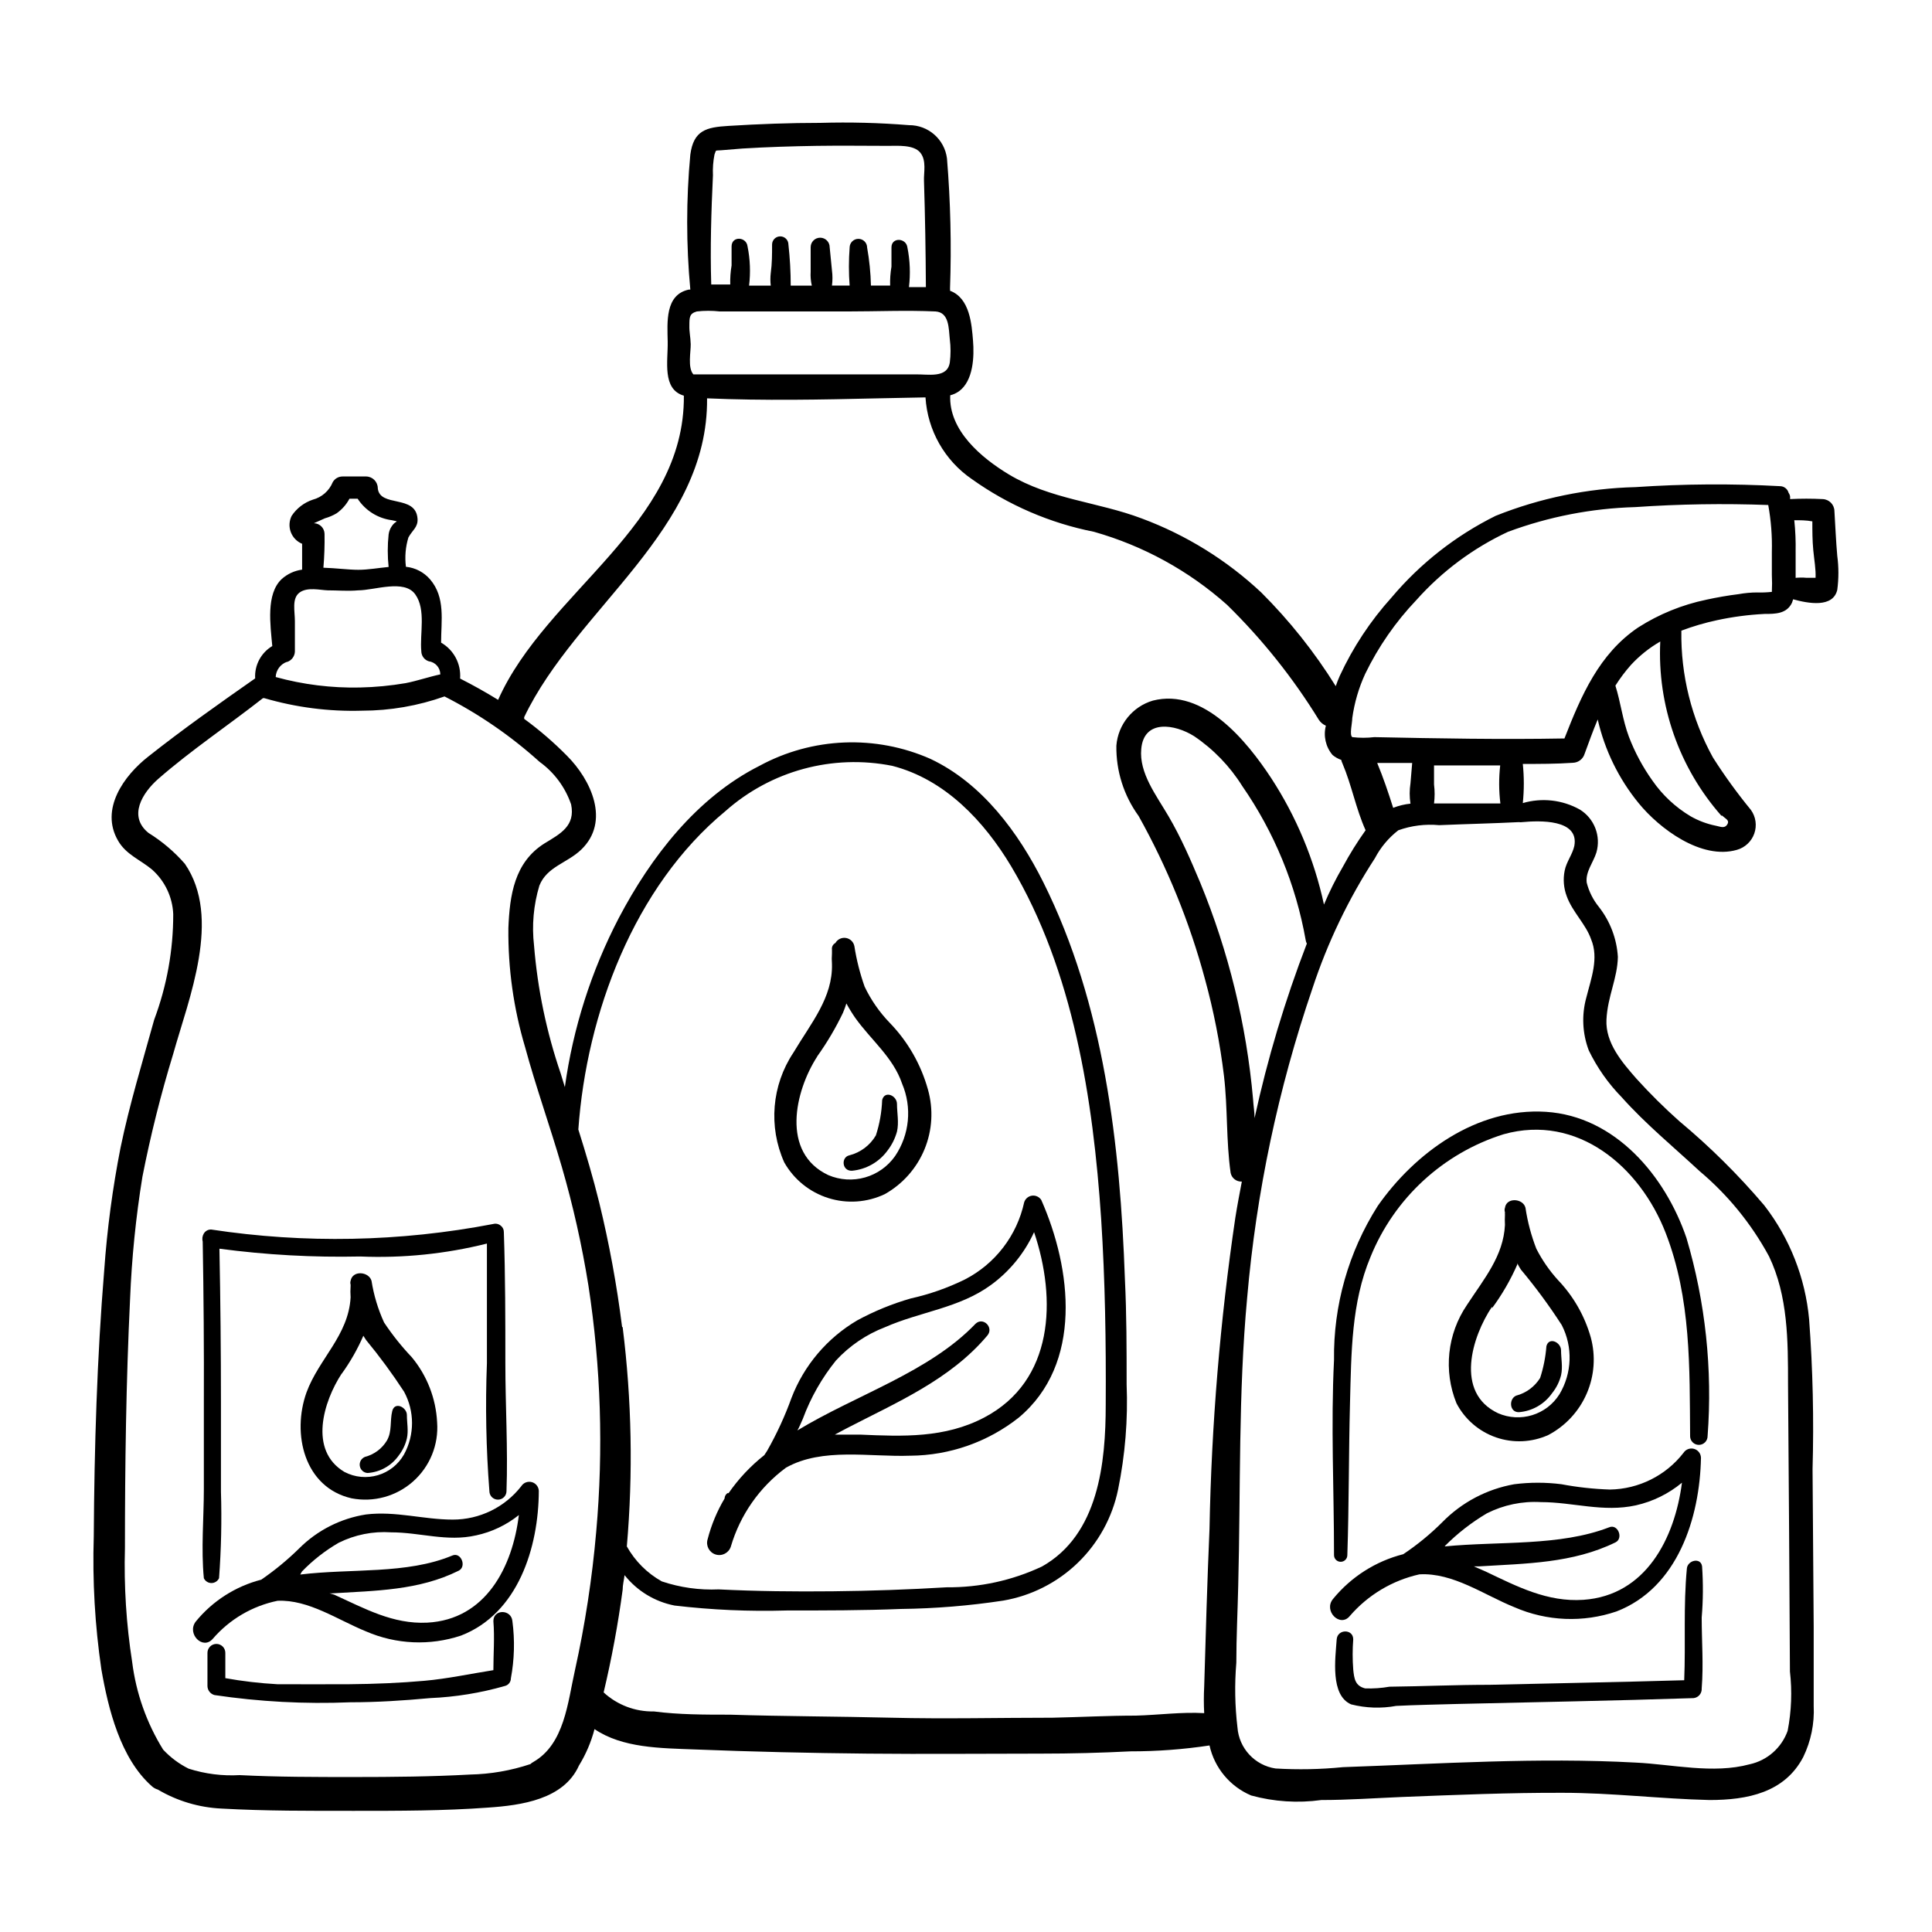
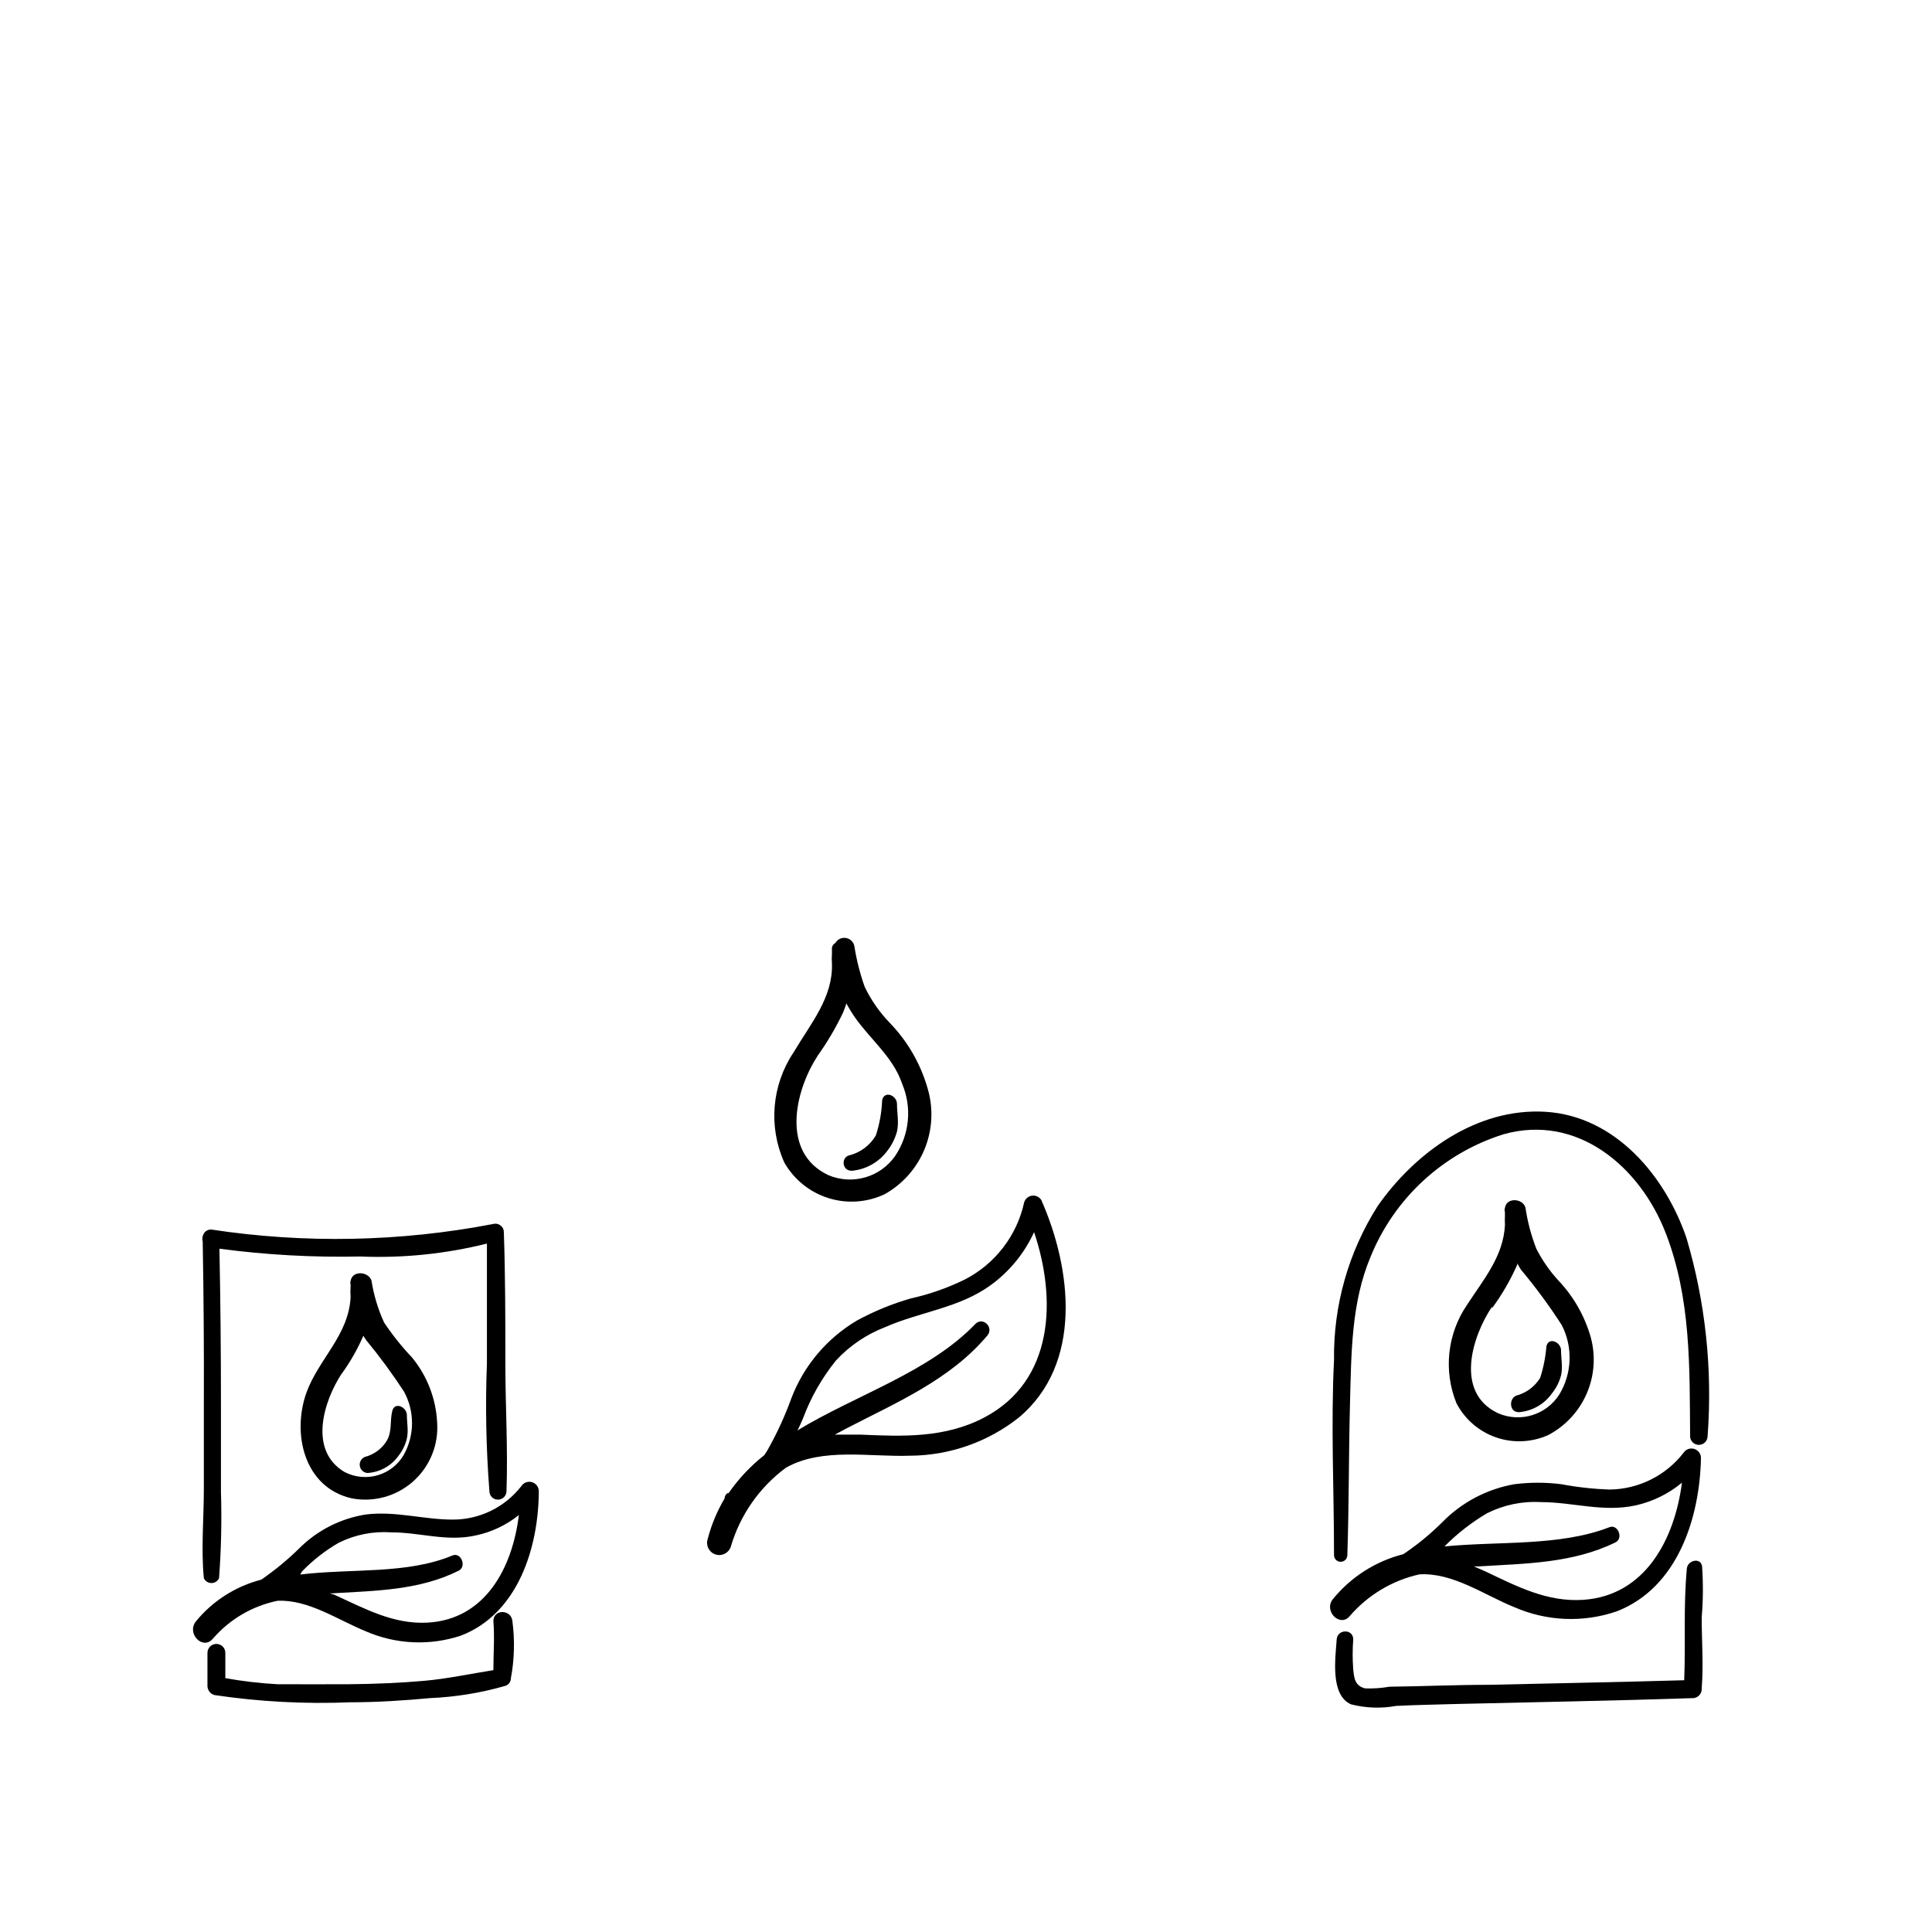
<svg xmlns="http://www.w3.org/2000/svg" fill="#000000" width="800px" height="800px" version="1.1" viewBox="144 144 512 512">
  <g>
    <path d="m529.98 515.88c2.215 4.246 5.969 7.481 10.496 9.047 4.523 1.562 9.477 1.336 13.84-0.633 4.547-2.398 8.141-6.277 10.184-10.996s2.414-9.992 1.051-14.949c-1.617-5.668-4.594-10.855-8.664-15.117-2.277-2.504-4.207-5.297-5.746-8.312-1.355-3.492-2.32-7.125-2.871-10.832-0.605-2.519-5.039-2.871-5.441 0-0.133 0.375-0.133 0.785 0 1.16-0.023 0.219-0.023 0.438 0 0.656-0.051 0.906-0.051 1.812 0 2.719-0.402 8.211-5.492 14.207-10.078 21.211h0.004c-5.223 7.672-6.262 17.445-2.773 26.047zm9.422-25.191c2.656-3.602 4.902-7.488 6.699-11.586v-0.305c0.289 0.574 0.609 1.129 0.957 1.664 3.914 4.676 7.531 9.59 10.832 14.711 2.961 5.793 2.734 12.703-0.602 18.289-3.434 5.504-10.387 7.648-16.324 5.039-11.488-5.441-6.902-20.254-1.562-28.215z" />
    <path d="m501.72 572.25c4.801-5.562 11.266-9.43 18.438-11.031 8.918-0.504 17.078 5.441 25.191 8.715 8.562 3.731 18.215 4.129 27.055 1.109 16.172-6.246 22.066-24.738 22.371-40.758h-0.004c-0.043-1.098-0.793-2.039-1.855-2.328-1.059-0.289-2.184 0.145-2.777 1.066-4.688 6.031-11.859 9.605-19.496 9.723-4.312-0.141-8.609-0.609-12.848-1.41-4.148-0.527-8.348-0.527-12.496 0-7.262 1.281-13.938 4.805-19.094 10.078-3.156 3.152-6.617 5.988-10.328 8.465-7.305 1.855-13.816 6.008-18.59 11.836-2.672 3.176 1.863 7.711 4.434 4.535zm25.191-18.539h-0.004c3.332-3.348 7.074-6.258 11.137-8.664 4.426-2.231 9.359-3.258 14.309-2.973 8.516 0 16.473 2.769 25.191 0.855h-0.004c4.481-1.012 8.66-3.066 12.195-5.996-1.914 14.762-9.574 29.875-26.098 31.035-9.574 0.656-17.582-3.527-25.945-7.508l-3.125-1.359h1.461c12.344-0.754 24.738-0.805 36.074-6.348 2.215-1.059 0.656-5.039-1.715-3.981-13.098 5.039-28.918 3.629-43.48 5.039z" />
    <path d="m546.56 518.24c3.523-0.289 6.738-2.137 8.766-5.039 1.121-1.387 1.93-3.004 2.367-4.734 0.504-2.215 0-4.434 0-6.602 0-2.168-3.223-3.68-3.879-1.109v0.004c-0.219 2.859-0.777 5.684-1.664 8.414-1.441 2.312-3.711 3.988-6.348 4.684-2.016 0.855-1.812 4.484 0.758 4.383z" />
    <path d="m509.12 463.58c-7.754 12.188-11.781 26.367-11.59 40.809-0.855 17.23 0 34.512 0 51.742 0 0.973 0.789 1.762 1.766 1.762 0.973 0 1.762-0.789 1.762-1.762 0.453-13.453 0.352-26.852 0.707-40.305 0.352-13.453 0.352-26.602 5.441-38.742 6.312-15.555 19.246-27.473 35.266-32.496 19.598-5.492 36.125 8.613 42.926 26.098 6.801 17.48 6.348 35.871 6.5 53.906h-0.004c0 1.281 1.039 2.316 2.32 2.316 1.277 0 2.316-1.035 2.316-2.316 1.332-17.691-0.562-35.48-5.594-52.496-5.594-16.426-18.844-32.293-37.281-33.453s-34.812 11.035-44.535 24.938z" />
    <path d="m595.07 559.1c-0.352-2.469-3.828-1.613-4.031 0.555-0.957 10.078-0.301 19.699-0.707 29.625-17.18 0.504-34.41 0.805-51.59 1.211-8.816 0-17.633 0.402-26.5 0.504v-0.004c-2.129 0.375-4.289 0.527-6.449 0.453-2.672-0.656-2.922-2.57-3.176-5.039h0.004c-0.203-2.648-0.203-5.309 0-7.957 0-2.82-4.18-2.769-4.383 0-0.352 5.039-1.762 14.812 3.828 17.23 3.906 0.988 7.977 1.129 11.941 0.402 5.039-0.25 10.578-0.352 15.871-0.504 20.957-0.504 41.969-0.855 62.977-1.562h-0.004c1.277-0.156 2.207-1.285 2.117-2.57 0.504-6.348 0-12.496 0-18.793 0.383-4.508 0.414-9.039 0.102-13.551z" />
-     <path d="m630.14 279.39c-0.055-1.703-1.422-3.07-3.125-3.125-2.871-0.148-5.746-0.148-8.617 0v-0.656 0.004c-0.047-0.367-0.188-0.711-0.402-1.008-0.273-1.031-1.199-1.754-2.266-1.766-12.773-0.695-25.578-0.613-38.34 0.254-12.699 0.312-25.238 2.891-37.031 7.606-10.57 5.238-19.953 12.594-27.559 21.613-5.606 6.203-10.242 13.219-13.754 20.809-0.402 0.906-0.754 1.812-1.059 2.719-5.609-9.008-12.234-17.34-19.75-24.836-9.141-8.566-19.895-15.227-31.637-19.598-11.738-4.434-24.184-5.039-35.266-11.688-7.254-4.383-15.922-11.637-15.516-20.957l-0.004-0.004c0.832-0.203 1.617-0.562 2.316-1.059 3.828-2.769 4.082-9.219 3.727-13.453-0.352-4.231-0.805-11.234-6.098-13.199l0.004 0.004c0.027-0.184 0.027-0.371 0-0.555 0.406-11.512 0.137-23.035-0.805-34.512-0.641-5.066-4.969-8.855-10.078-8.816-7.809-0.629-15.645-0.832-23.477-0.605-8.113 0-16.273 0.301-24.383 0.805-5.844 0.352-9.219 1.16-10.078 7.609-1.109 11.898-1.109 23.871 0 35.77h-0.402c-6.348 1.359-5.691 8.715-5.594 13.805 0.102 5.09-1.559 12.598 4.285 14.309 0.301 34.258-36.527 52.043-49.223 80.609-3.273-2.016-6.602-3.879-10.078-5.644v0.004c0.301-3.883-1.66-7.59-5.035-9.523 0-5.793 1.211-11.941-2.922-16.777h-0.004c-1.625-1.887-3.918-3.078-6.394-3.324-0.332-2.606-0.109-5.25 0.652-7.758 1.008-1.914 2.621-2.719 2.418-5.039-0.504-6.449-10.078-2.82-10.531-8.062h0.004c-0.027-1.684-1.387-3.047-3.074-3.074h-6.246c-1.086-0.008-2.09 0.57-2.621 1.512-0.934 2.293-2.894 4.012-5.289 4.637-2.289 0.766-4.258 2.273-5.594 4.281-0.672 1.344-0.758 2.902-0.23 4.309s1.613 2.527 3 3.098v6.852c-2.027 0.27-3.922 1.148-5.438 2.519-4.18 3.981-2.973 12.09-2.469 17.734-2.996 1.785-4.746 5.086-4.535 8.566-9.574 6.699-19.145 13.453-28.312 20.707-6.449 5.039-12.898 13.957-8.012 22.32 2.117 3.68 5.894 5.039 9.02 7.656h-0.004c3.383 3.008 5.402 7.262 5.594 11.789 0.016 9.547-1.691 19.02-5.039 27.961-3.125 11.285-6.551 22.469-8.918 33.906-2.113 10.73-3.559 21.582-4.332 32.496-1.914 23.328-2.621 46.953-2.769 70.535v-0.004c-0.371 11.793 0.305 23.594 2.016 35.266 1.812 10.43 5.039 23.578 13.352 30.934v0.004c0.457 0.422 1.008 0.734 1.609 0.906 5.133 3.031 10.926 4.758 16.879 5.035 11.637 0.656 23.426 0.605 35.266 0.605s23.629 0 35.266-0.855c8.969-0.605 20.152-2.168 24.184-11.133 1.848-3.004 3.242-6.266 4.133-9.676 7.406 5.039 17.531 5.039 26.551 5.391 15.113 0.605 30.582 0.957 45.848 1.109 15.266 0.152 30.633 0 45.898 0 7.894 0 15.805-0.203 23.73-0.605h-0.004c7.016 0.008 14.023-0.512 20.957-1.562 1.316 5.945 5.43 10.883 11.035 13.254 6.051 1.66 12.375 2.07 18.59 1.207 7.106 0 14.207-0.504 21.363-0.805 14.207-0.555 28.465-1.16 42.672-1.109 13 0 25.895 1.613 38.844 1.914 10.078 0 19.902-1.965 24.836-11.387 2.047-4.211 3-8.875 2.773-13.551v-20.906l-0.301-41.715-0.004-0.004c0.379-13.273 0.078-26.559-0.906-39.801-1-11.004-5.125-21.492-11.891-30.227-6.852-8.074-14.387-15.539-22.52-22.32-3.977-3.539-7.762-7.289-11.336-11.234-3.828-4.383-8.262-9.473-7.961-15.668 0.301-6.195 2.922-10.934 3.023-16.625-0.293-4.828-2.051-9.449-5.039-13.254-1.531-1.887-2.633-4.086-3.223-6.445-0.352-2.871 1.762-5.34 2.57-7.961 1.262-4.352-0.531-9.008-4.383-11.387-4.606-2.578-10.051-3.195-15.117-1.715 0.355-3.449 0.355-6.926 0-10.375 4.434 0 8.867 0 13.25-0.301l0.004-0.004c1.441-0.027 2.707-0.984 3.121-2.367 1.109-3.023 2.215-6.098 3.477-9.117 1.855 8.125 5.562 15.711 10.832 22.164 5.492 6.75 16.625 15.113 26.047 12.395 2.152-0.602 3.871-2.215 4.613-4.32s0.414-4.441-0.887-6.258c-3.633-4.43-7-9.07-10.074-13.906-5.668-10.281-8.551-21.863-8.363-33.605 3.066-1.156 6.215-2.082 9.422-2.769 4.144-0.895 8.359-1.453 12.594-1.664 2.871 0 5.894 0 7.305-2.973l0.301-0.906c4.031 1.109 10.531 2.316 11.688-2.469h0.004c0.402-3.008 0.402-6.059 0-9.066-0.352-3.981-0.504-7.91-0.754-11.891zm-112.35 72.195c-0.277 1.785-0.277 3.606 0 5.391-1.57 0.16-3.113 0.535-4.586 1.109-1.258-3.981-2.621-8.012-4.231-11.891h9.27zm-184.45-166.61c0.555-1.359 0-1.008 1.863-1.16l5.543-0.453c6.551-0.402 13.098-0.605 19.699-0.707 6.602-0.102 12.594 0 18.895 0 2.519 0 6.75-0.352 8.516 1.762 1.762 2.117 0.906 5.391 1.008 7.508 0.301 9.371 0.453 18.793 0.504 28.164l-4.488 0.004c0.422-3.492 0.285-7.031-0.402-10.48-0.301-2.621-4.281-2.82-4.231 0v5.039c-0.285 1.66-0.402 3.352-0.352 5.035h-5.09c-0.074-3.379-0.414-6.746-1.008-10.074 0-1.281-1.039-2.316-2.316-2.316-1.281 0-2.32 1.035-2.32 2.316-0.254 3.352-0.254 6.723 0 10.074h-4.684c0.176-1.336 0.176-2.691 0-4.027l-0.605-6.144v-0.004c0-1.391-1.129-2.519-2.519-2.519s-2.519 1.129-2.519 2.519v6.5c-0.078 1.234 0.023 2.473 0.305 3.676h-5.594c0-3.633-0.203-7.266-0.605-10.879 0-1.199-0.969-2.168-2.164-2.168-1.199 0-2.168 0.969-2.168 2.168 0 2.519 0 5.039-0.352 7.559v-0.004c-0.129 1.105-0.129 2.223 0 3.324h-5.742c0.418-3.457 0.285-6.961-0.406-10.379-0.301-2.621-4.231-2.82-4.231 0v5.039c-0.285 1.664-0.402 3.352-0.352 5.039h-5.039c-0.301-9.621 0-19.348 0.453-28.918-0.086-1.84 0.051-3.684 0.402-5.492zm-6.648 45.344c0-2.215 0-3.223 1.965-3.777v-0.004c2.023-0.227 4.07-0.227 6.094 0h33.754c7.758 0 15.668-0.352 23.426 0 3.629 0.25 3.477 4.484 3.777 7.406h0.004c0.254 2.027 0.254 4.074 0 6.098-0.656 4.332-5.844 3.074-9.219 3.176h-11.789-46.953c-1.562-1.762-0.656-6.047-0.707-8.012s-0.402-3.176-0.352-4.988zm-96.582 51.035c1.078-0.301 2.109-0.742 3.074-1.309 1.434-1.004 2.609-2.332 3.426-3.879h2.168c2.043 3.129 5.356 5.211 9.066 5.691 2.266 0.504 1.008 0 0 1.562-0.457 0.66-0.75 1.418-0.855 2.215-0.305 2.863-0.305 5.754 0 8.617-2.672 0.25-5.441 0.754-8.012 0.754-2.57 0-5.996-0.453-9.27-0.555 0.25-2.981 0.352-5.973 0.301-8.965-0.027-1.547-1.273-2.797-2.82-2.824zm-10.078 38.09 0.004-0.004c1.219-0.383 2.066-1.492 2.113-2.769v-8.062c0-2.672-0.855-5.996 1.211-7.559 2.066-1.562 5.543-0.656 7.457-0.605 2.719 0 5.391 0.25 8.113 0 4.332 0 12.191-3.023 15.113 1.059s1.16 10.48 1.613 15.113l-0.004 0.004c0.031 1.203 0.82 2.254 1.965 2.621 1.75 0.227 3.062 1.711 3.074 3.477-3.074 0.656-6.098 1.715-9.168 2.316-4.016 0.688-8.074 1.074-12.145 1.16-7.535 0.16-15.051-0.77-22.316-2.773 0.078-1.82 1.254-3.414 2.973-4.027zm48.516 294.83c-10.078 0.555-20.504 0.656-30.781 0.656-10.277 0-20.152 0-30.23-0.504l0.004-0.004c-4.586 0.266-9.18-0.312-13.551-1.711-2.535-1.262-4.82-2.969-6.754-5.039-4.379-7.059-7.18-14.98-8.211-23.227-1.559-9.996-2.199-20.113-1.914-30.227 0-21.965 0.301-43.984 1.359-65.949 0.438-10.871 1.531-21.707 3.277-32.445 2.16-10.98 4.883-21.844 8.16-32.547 4.082-14.609 12.949-36.023 3.074-50.383v0.004c-2.785-3.184-6.027-5.938-9.625-8.164-5.492-4.434-1.613-10.629 2.57-14.309 8.766-7.656 18.59-14.207 27.762-21.41h0.352c8.402 2.457 17.141 3.582 25.895 3.324 7.449-0.004 14.844-1.285 21.867-3.777 9.121 4.644 17.59 10.473 25.188 17.332 3.891 2.805 6.812 6.746 8.363 11.285 1.16 5.691-2.82 7.758-7.055 10.328-8.012 5.039-9.219 13.754-9.574 22.469h0.004c-0.113 10.676 1.383 21.309 4.434 31.539 2.871 10.578 6.602 20.957 9.672 31.539h0.004c3.019 10.387 5.391 20.953 7.102 31.637 3.309 21.57 4 43.461 2.066 65.195-1.074 12.367-2.957 24.656-5.644 36.777-1.914 8.516-2.769 19.547-11.035 24.285h0.004c-0.281 0.141-0.535 0.328-0.758 0.551-5.168 1.73-10.57 2.664-16.02 2.773zm40.305-118.65h0.004c-1.387-11.07-3.406-22.055-6.047-32.898-1.613-6.551-3.527-13-5.543-19.398 2.168-30.684 14.762-64.387 38.996-84.387 12.039-10.691 28.391-15.129 44.184-11.988 13.957 3.578 24.336 14.609 31.539 26.652 16.473 27.66 21.715 61.816 23.832 93.406 1.059 16.375 1.309 32.797 1.211 49.172 0 15.469-1.863 34.512-16.93 42.977v-0.004c-7.879 3.695-16.488 5.57-25.191 5.492-10.078 0.605-20.152 0.957-30.23 1.059-10.078 0.102-20.152 0-30.23-0.504h0.004c-5.109 0.227-10.215-0.492-15.062-2.117-3.891-2.172-7.098-5.383-9.273-9.27 1.676-19.348 1.305-38.82-1.105-58.09zm155.68 53.555c-0.605 13.957-1.008 27.859-1.41 41.816-0.125 2.332-0.125 4.672 0 7.004-5.945-0.352-12.191 0.504-18.086 0.656-7.356 0-14.762 0.402-22.117 0.555-14.258 0-28.465 0.352-42.723 0-14.258-0.352-28.465-0.352-42.723-0.805-6.75 0-13.602 0-20.152-0.855v-0.004c-4.934 0.109-9.719-1.695-13.352-5.039 2.133-8.977 3.816-18.059 5.039-27.207 0-1.258 0.352-2.57 0.504-3.879 3.312 4.184 8.012 7.043 13.25 8.062 9.879 1.168 19.832 1.605 29.773 1.309 10.078 0 20.152 0 30.23-0.402 9.074-0.109 18.133-0.848 27.105-2.215 7.441-1.277 14.328-4.766 19.758-10.016 5.426-5.246 9.148-12.012 10.672-19.41 1.879-9.176 2.641-18.547 2.266-27.91 0-9.27 0-18.539-0.453-27.809-1.258-35.621-5.492-72.902-21.613-105.2-6.602-13.199-16.223-26.25-29.875-32.695v-0.004c-14.578-6.453-31.328-5.785-45.344 1.816-16.676 8.414-28.766 24.133-37.281 40.305-7.301 14.016-12.141 29.184-14.309 44.836-0.352-1.211-0.754-2.418-1.109-3.629v0.004c-3.75-10.949-6.117-22.324-7.055-33.855-0.621-5.348-0.141-10.766 1.414-15.922 2.016-5.039 7.356-5.945 11.082-9.523 7.809-7.508 2.57-18.539-3.777-24.887-3.512-3.559-7.301-6.824-11.336-9.773v-0.453c13.805-28.918 48.82-49.523 48.465-84.488 15.113 0.656 30.23 0.352 45.344 0l12.543-0.25v-0.004c0.539 8.73 5.074 16.727 12.293 21.664 9.668 6.898 20.695 11.656 32.348 13.957 13.066 3.699 25.125 10.312 35.266 19.344 9.324 9.129 17.5 19.367 24.332 30.48 0.457 0.691 1.105 1.234 1.867 1.562-0.707 2.719-0.047 5.613 1.762 7.758 0.688 0.574 1.473 1.016 2.316 1.312 0.055 0.316 0.16 0.621 0.305 0.906 2.469 5.793 3.578 12.043 6.144 17.734-2.195 3.078-4.199 6.293-5.996 9.621-1.914 3.273-3.578 6.602-5.039 10.078h0.004c-2.582-11.945-7.328-23.32-14.008-33.555-6.398-9.723-17.887-23.93-31.336-20.504-5.387 1.59-9.234 6.34-9.672 11.938-0.105 6.688 1.965 13.23 5.894 18.641 7.617 13.633 13.523 28.152 17.582 43.23 2.309 8.41 3.992 16.98 5.039 25.641 1.008 8.516 0.555 17.23 1.762 25.695 0.273 1.406 1.543 2.394 2.973 2.316-0.605 3.176-1.211 6.348-1.715 9.523-4.047 27.332-6.336 54.898-6.852 82.523zm11.941-108.87c0-1.613-0.301-3.273-0.402-5.039-1.75-19.727-6.473-39.07-14.008-57.383-2.519-5.996-5.039-11.84-8.363-17.531-3.324-5.691-7.859-11.488-7.254-17.887 0.707-7.961 8.969-6.551 14.008-3.375 5.121 3.461 9.465 7.957 12.746 13.199 8.488 12.246 14.23 26.184 16.824 40.859 0.043 0.316 0.145 0.625 0.305 0.906-5.793 15.039-10.426 30.5-13.855 46.25zm84.742-72.148c-0.504 2.316-2.117 4.231-2.57 6.602-0.449 2.258-0.258 4.598 0.555 6.75 1.512 4.18 5.039 7.356 6.449 11.387 2.117 5.039 0 10.43-1.258 15.469h-0.004c-1.273 4.617-1.043 9.523 0.656 14.004 2.219 4.574 5.16 8.762 8.715 12.395 6.348 7.106 13.703 13.148 20.656 19.598 7.492 6.301 13.73 13.961 18.391 22.57 5.039 10.48 5.039 22.418 5.039 33.805 0.203 25.391 0.371 50.785 0.504 76.176h-0.004c0.609 5.258 0.406 10.578-0.602 15.77-1.602 4.5-5.41 7.856-10.078 8.867-9.672 2.621-20.504 0-30.23-0.453-25.844-1.41-51.691 0.301-77.535 1.211-5.941 0.594-11.922 0.711-17.883 0.352-5.488-0.832-9.668-5.348-10.078-10.883-0.68-5.684-0.781-11.422-0.301-17.129 0-6.801 0.352-13.652 0.504-20.504 0.656-25.191 0-50.785 2.367-76.227 2.418-27.906 8.223-55.414 17.281-81.922 4.008-12.188 9.578-23.805 16.574-34.559 1.512-2.887 3.625-5.41 6.199-7.406 3.465-1.242 7.164-1.703 10.832-1.359 7.055-0.301 14.055-0.453 21.109-0.805v-0.004c0.316 0.055 0.641 0.055 0.957 0 4.434-0.402 15.062-0.855 13.754 6.297zm-19.348-11.234h-17.836c0.211-1.672 0.211-3.363 0-5.039v-5.039l17.535 0.004c-0.379 3.348-0.363 6.731 0.051 10.074zm58.543 3.223c0.855 0.855 2.066 1.211 1.309 2.367-0.754 1.16-1.914 0.504-3.023 0.301v0.004c-2.352-0.473-4.613-1.324-6.699-2.519-3.992-2.387-7.426-5.598-10.074-9.418-2.57-3.598-4.672-7.512-6.25-11.641-1.664-4.434-2.168-9.07-3.578-13.551h0.004c1.211-1.922 2.574-3.738 4.078-5.441 2.273-2.469 4.906-4.574 7.809-6.246-0.809 16.898 4.988 33.449 16.172 46.148zm9.371-59.148c-1.715 0-3.391 0.152-5.039 0.453-2.871 0.352-5.691 0.855-8.516 1.461v0.004c-6.426 1.332-12.555 3.824-18.086 7.356-10.379 7.004-15.113 18.086-19.547 29.422-16.727 0.301-33.402 0-50.383-0.352h0.004c-1.945 0.227-3.906 0.227-5.848 0-0.805-0.555 0-3.727 0-5.039 0.559-4.059 1.711-8.016 3.426-11.738 3.481-7.176 8.055-13.77 13.555-19.547 6.781-7.613 15.043-13.77 24.281-18.086 10.805-4.012 22.188-6.227 33.707-6.551 11.738-0.809 23.508-0.992 35.266-0.555 0.746 4.086 1.066 8.242 0.957 12.395v6.144c0.078 1.496 0.078 2.992 0 4.484-1.336 0.145-2.684 0.195-4.031 0.152zm10.078-3.828v-6.953l-0.004 0.004c0.059-2.793-0.059-5.586-0.352-8.363 1.613 0 3.176 0 4.785 0.301 0 2.57 0 5.039 0.25 7.656 0.25 2.621 0.707 5.039 0.605 7.305h-2.316v0.004c-1.121-0.105-2.254-0.09-3.375 0.051z" />
    <path d="m237.17 541.07c5.836 1.129 11.871-0.527 16.312-4.477 4.445-3.949 6.797-9.746 6.359-15.676-0.316-6.316-2.668-12.359-6.703-17.23-2.715-2.856-5.176-5.941-7.356-9.223-1.605-3.508-2.723-7.219-3.324-11.031-0.707-2.469-5.039-2.871-5.543 0-0.102 0.328-0.102 0.68 0 1.008v0.352c-0.074 1.008-0.074 2.016 0 3.023-0.555 10.078-8.414 16.273-11.688 25.191-3.93 10.98-0.605 25.191 11.941 28.062zm-2.621-33c2.273-3.141 4.199-6.519 5.742-10.078l0.707 1.109c3.613 4.375 6.977 8.953 10.078 13.703 2.82 5.184 2.82 11.445 0 16.625-3.156 5.566-10.16 7.617-15.82 4.637-9.523-5.691-5.543-18.641-0.707-26.047z" />
    <path d="m200.39 578.3c4.449-5.168 10.492-8.715 17.18-10.078 8.211-0.352 15.871 5.039 23.426 8.113 7.973 3.461 16.945 3.856 25.191 1.109 15.113-5.844 20.555-23.375 20.605-38.34-0.047-1.098-0.797-2.039-1.855-2.328-1.062-0.289-2.188 0.145-2.781 1.066-4.363 5.609-11.078 8.887-18.188 8.867-7.758 0-15.113-2.316-22.973-1.359-6.695 1.043-12.887 4.184-17.684 8.969-3.109 3.059-6.481 5.84-10.078 8.312-6.832 1.762-12.922 5.66-17.379 11.133-2.418 3.227 1.914 7.609 4.535 4.535zm23.629-17.836c2.875-2.969 6.144-5.531 9.723-7.606 4.305-2.144 9.105-3.102 13.906-2.773 7.707 0 14.812 2.57 22.52 0.805v0.004c4.144-0.891 8.027-2.734 11.336-5.391-1.664 13.754-8.766 27.711-24.285 28.516-9.117 0.453-16.625-3.777-24.637-7.406l-1.258-0.355h0.656c11.488-0.707 23.023-0.754 33.555-5.996 2.215-1.059 0.656-5.039-1.664-4.031-12.09 5.039-26.703 3.375-40.305 5.039z" />
    <path d="m241.4 534.36c3.312-0.215 6.352-1.918 8.262-4.633 1.043-1.34 1.781-2.887 2.168-4.535 0.453-2.066 0-4.133 0-6.195 0-2.066-3.223-3.68-3.879-1.059s0 5.34-1.41 7.809c-1.285 2.148-3.367 3.707-5.793 4.332-0.977 0.375-1.559 1.375-1.398 2.406 0.156 1.031 1.012 1.812 2.051 1.875z" />
    <path d="m202.05 562.23c0.57-7.629 0.742-15.281 0.504-22.926v-23.527c0-13.672-0.133-27.289-0.402-40.859 12.371 1.645 24.855 2.336 37.332 2.066 11.293 0.473 22.59-0.68 33.555-3.426v31.691c-0.438 11.305-0.219 22.625 0.656 33.906 0 1.25 1.012 2.266 2.266 2.266 1.25 0 2.266-1.016 2.266-2.266 0.402-11.234-0.301-22.621-0.301-33.906s0-23.176-0.402-34.762v-0.004c0.008-0.648-0.293-1.266-0.809-1.66-0.555-0.477-1.309-0.645-2.016-0.453-24.656 4.738-49.941 5.234-74.762 1.461-1.762 0-2.621 1.762-2.215 3.223 0.25 14.258 0.352 28.465 0.301 42.723v22.824c0 7.707-0.754 15.82 0 23.629h-0.004c0.363 0.785 1.148 1.293 2.016 1.293 0.867 0 1.656-0.508 2.016-1.293z" />
    <path d="m279.79 573.61c-0.301-3.176-5.039-3.223-5.039 0 0.352 4.332 0 8.715 0 13-6.098 0.957-12.09 2.266-18.289 2.82-6.195 0.555-13.25 0.855-19.852 0.906-6.602 0.051-12.746 0-19.145 0h0.004c-4.613-0.258-9.207-0.793-13.754-1.609v-6.703c0-1.305-1.062-2.367-2.367-2.367-1.309 0-2.371 1.062-2.371 2.367v8.816c0.031 1.117 0.789 2.078 1.867 2.371 11.902 1.77 23.945 2.41 35.973 1.914 7.055 0 14.105-0.453 21.16-1.109h-0.004c6.723-0.285 13.387-1.367 19.852-3.223 0.922-0.234 1.566-1.066 1.562-2.016 0.938-5.004 1.07-10.121 0.402-15.168z" />
    <path d="m378.48 460.46c4.738-2.668 8.445-6.852 10.52-11.875 2.074-5.027 2.398-10.605 0.918-15.836-1.84-6.625-5.301-12.684-10.074-17.633-2.742-2.824-5.004-6.074-6.703-9.625-1.234-3.484-2.148-7.074-2.719-10.73-0.207-1.121-1.094-1.996-2.219-2.188-1.129-0.191-2.254 0.34-2.82 1.332-0.645 0.336-1.012 1.043-0.906 1.762v1.008c-0.074 0.922-0.074 1.852 0 2.773 0.25 8.918-5.543 15.668-10.227 23.527-5.738 8.633-6.652 19.605-2.418 29.07 2.555 4.512 6.723 7.887 11.668 9.449 4.945 1.562 10.301 1.191 14.98-1.035zm-17.938-36.477h0.004c2.617-3.656 4.91-7.531 6.852-11.59 0.352-0.855 0.656-1.664 0.906-2.469 0.703 1.305 1.477 2.566 2.316 3.781 4.18 5.894 10.078 10.48 12.445 17.48 2.68 6.301 1.977 13.531-1.863 19.195-1.926 2.738-4.731 4.734-7.949 5.648-3.219 0.918-6.656 0.703-9.734-0.609-12.645-5.945-8.867-22.27-2.973-31.387z" />
    <path d="m337.68 553.86c2.461-8.379 7.59-15.723 14.613-20.91 9.672-5.441 22.27-2.769 32.949-3.176v0.004c10.426-0.074 20.531-3.621 28.715-10.078 17.078-14.258 14.055-39.449 5.996-57.688-0.527-0.828-1.488-1.277-2.461-1.148-0.973 0.133-1.781 0.816-2.074 1.754-1.922 8.824-7.688 16.328-15.719 20.457-4.57 2.242-9.391 3.934-14.359 5.035-4.914 1.414-9.66 3.356-14.156 5.797-7.969 4.68-14.117 11.926-17.43 20.555-1.746 4.844-3.906 9.527-6.449 14.004l-0.754 1.16h-0.004c-3.637 2.871-6.828 6.266-9.469 10.074h-0.305c-0.457 0.328-0.734 0.852-0.754 1.414-1.996 3.363-3.508 6.992-4.484 10.781-0.543 1.695 0.395 3.512 2.09 4.055 1.699 0.543 3.512-0.395 4.055-2.09zm19.094-33.906h0.004c2.066-5.582 5.027-10.785 8.766-15.418 3.598-3.894 8.047-6.914 12.996-8.816 9.371-4.133 19.648-5.039 28.062-11.184 4.953-3.609 8.891-8.434 11.438-14.008 5.996 17.785 5.289 39.398-13.199 49.121-10.43 5.492-21.562 5.039-32.949 4.535h-6.648l3.023-1.613c13.301-6.902 27.508-12.898 37.383-24.637 1.812-2.117-1.109-5.039-3.125-3.125-12.293 12.848-31.59 18.793-47.207 28.266 0.5-0.805 1.004-2.164 1.461-3.121z" />
    <path d="m369.77 454.26c3.762-0.344 7.195-2.289 9.422-5.34 1.16-1.496 2.016-3.211 2.519-5.039 0.555-2.418 0-5.039 0-7.305s-3.273-3.68-3.93-1.059c-0.121 3.188-0.68 6.34-1.664 9.371-1.543 2.641-4.086 4.547-7.051 5.293-2.219 0.504-1.965 4.18 0.703 4.078z" />
  </g>
</svg>